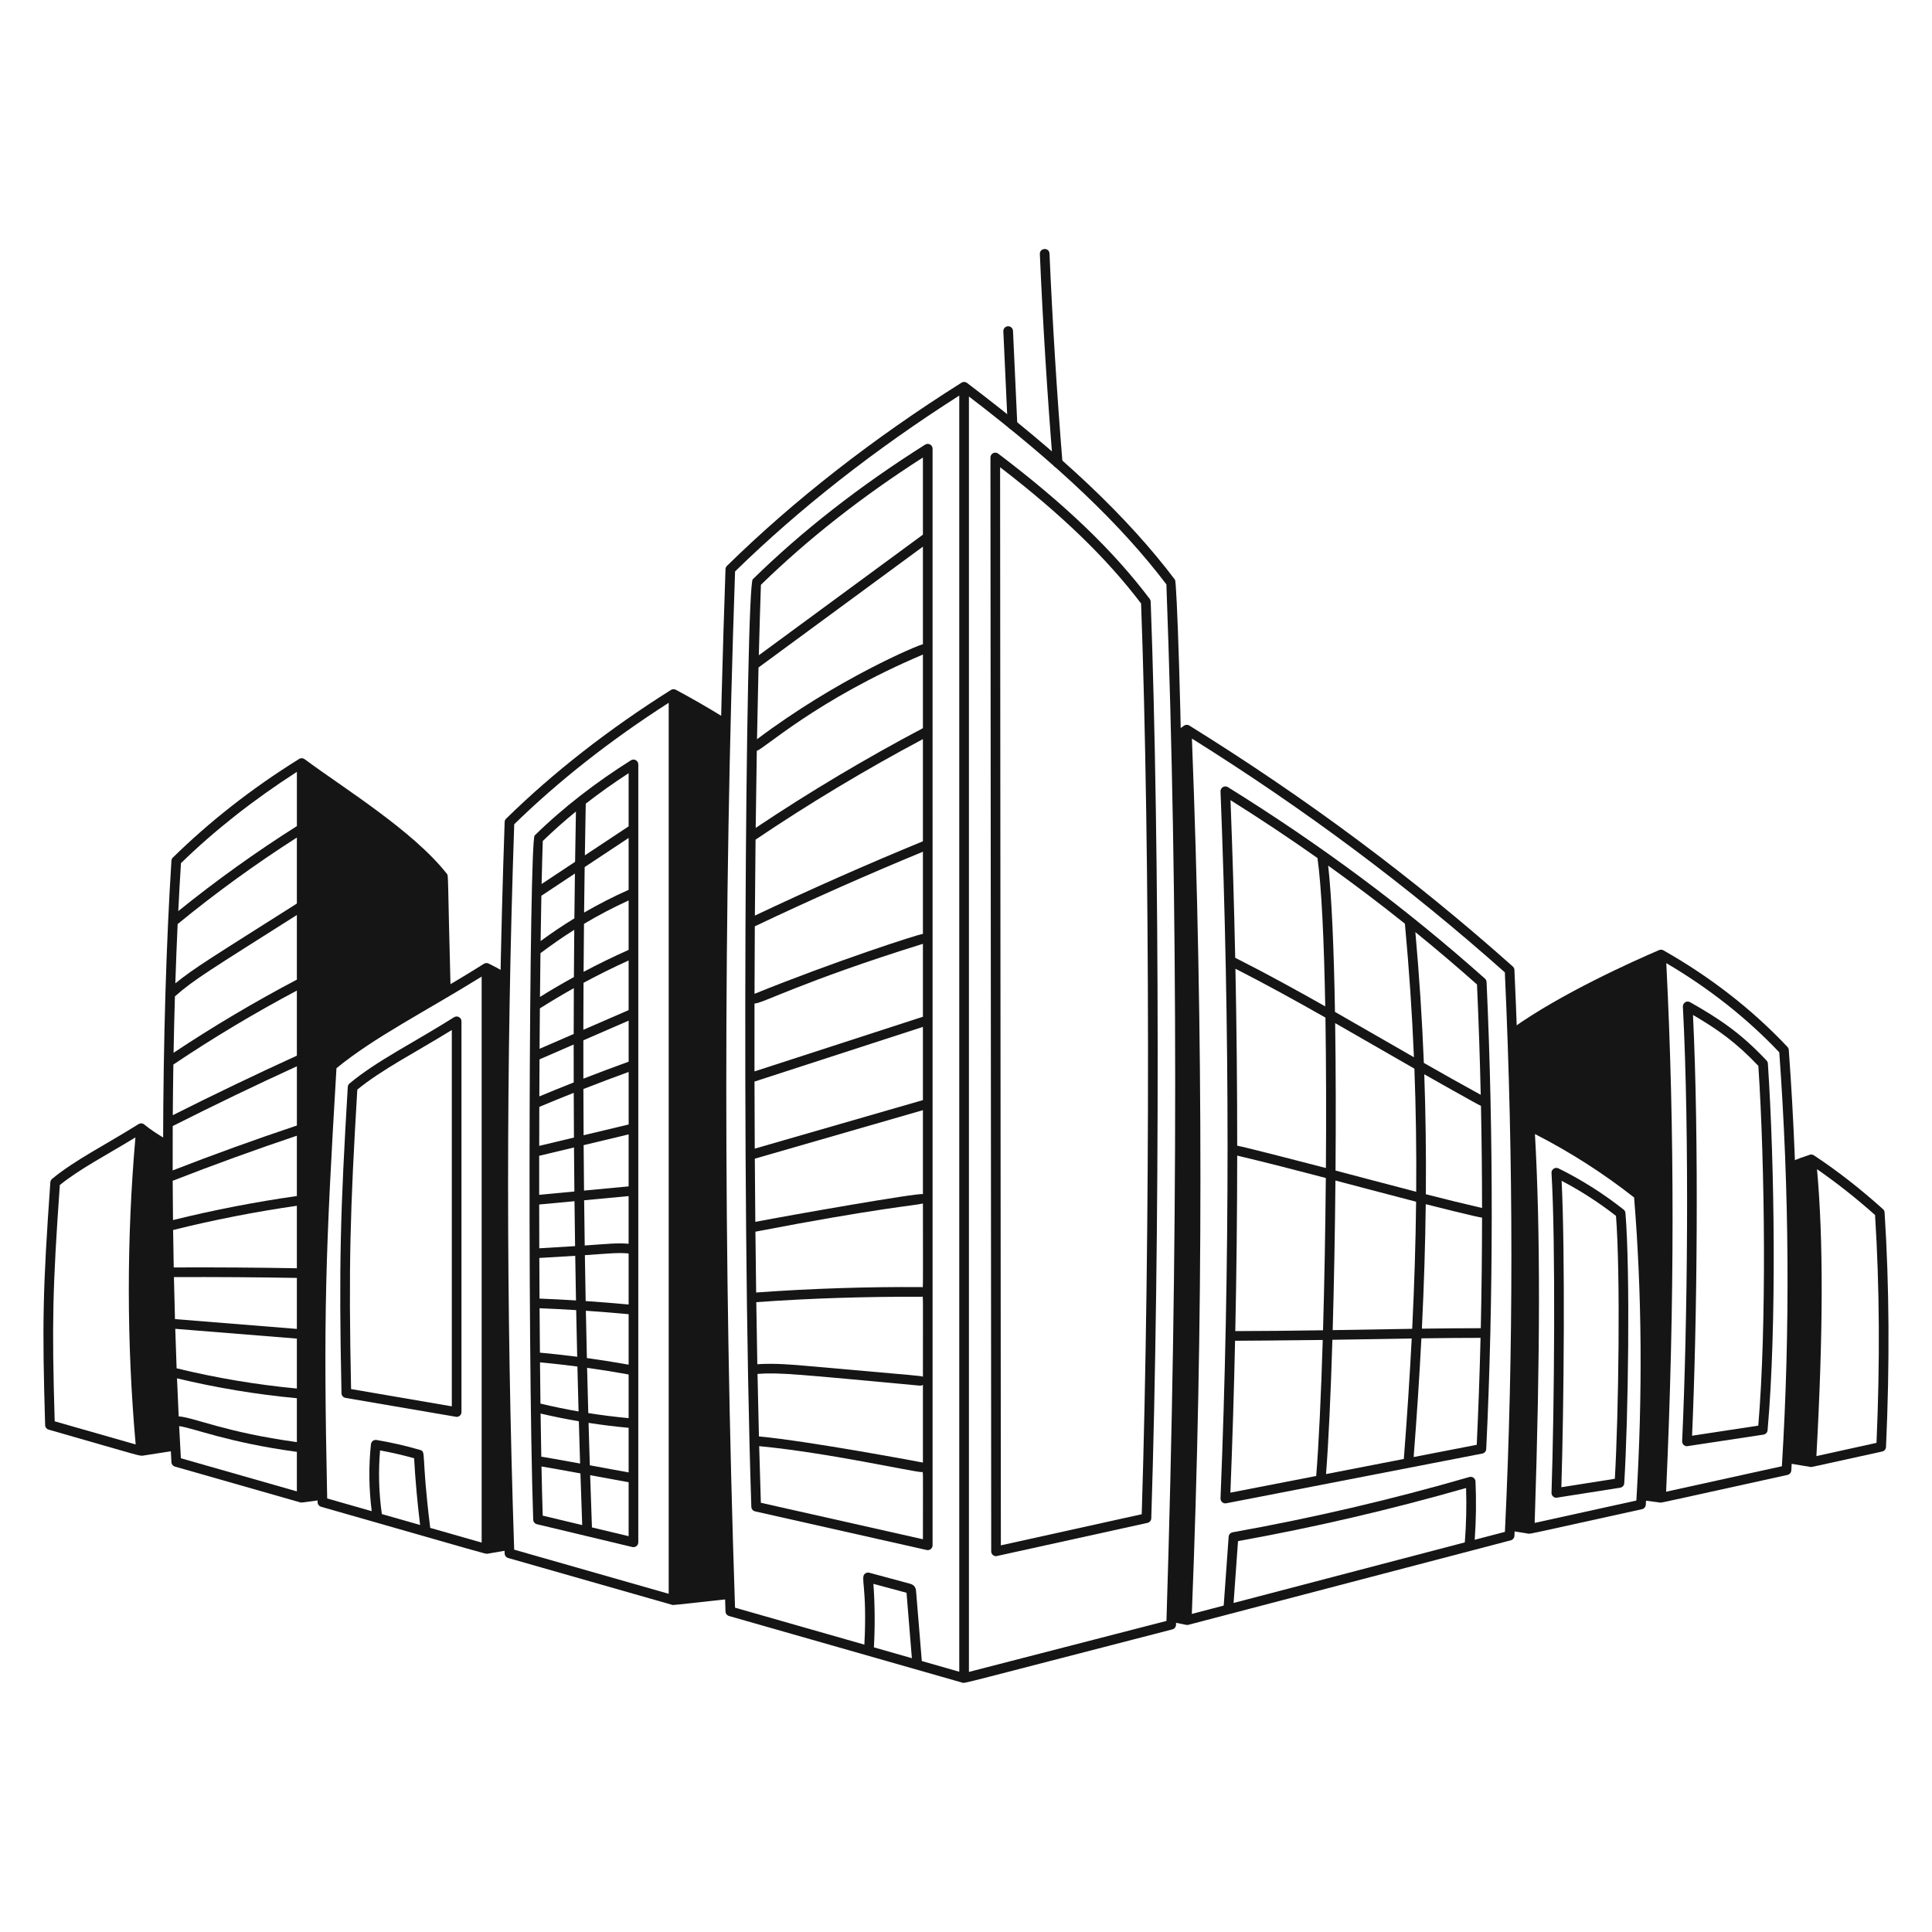
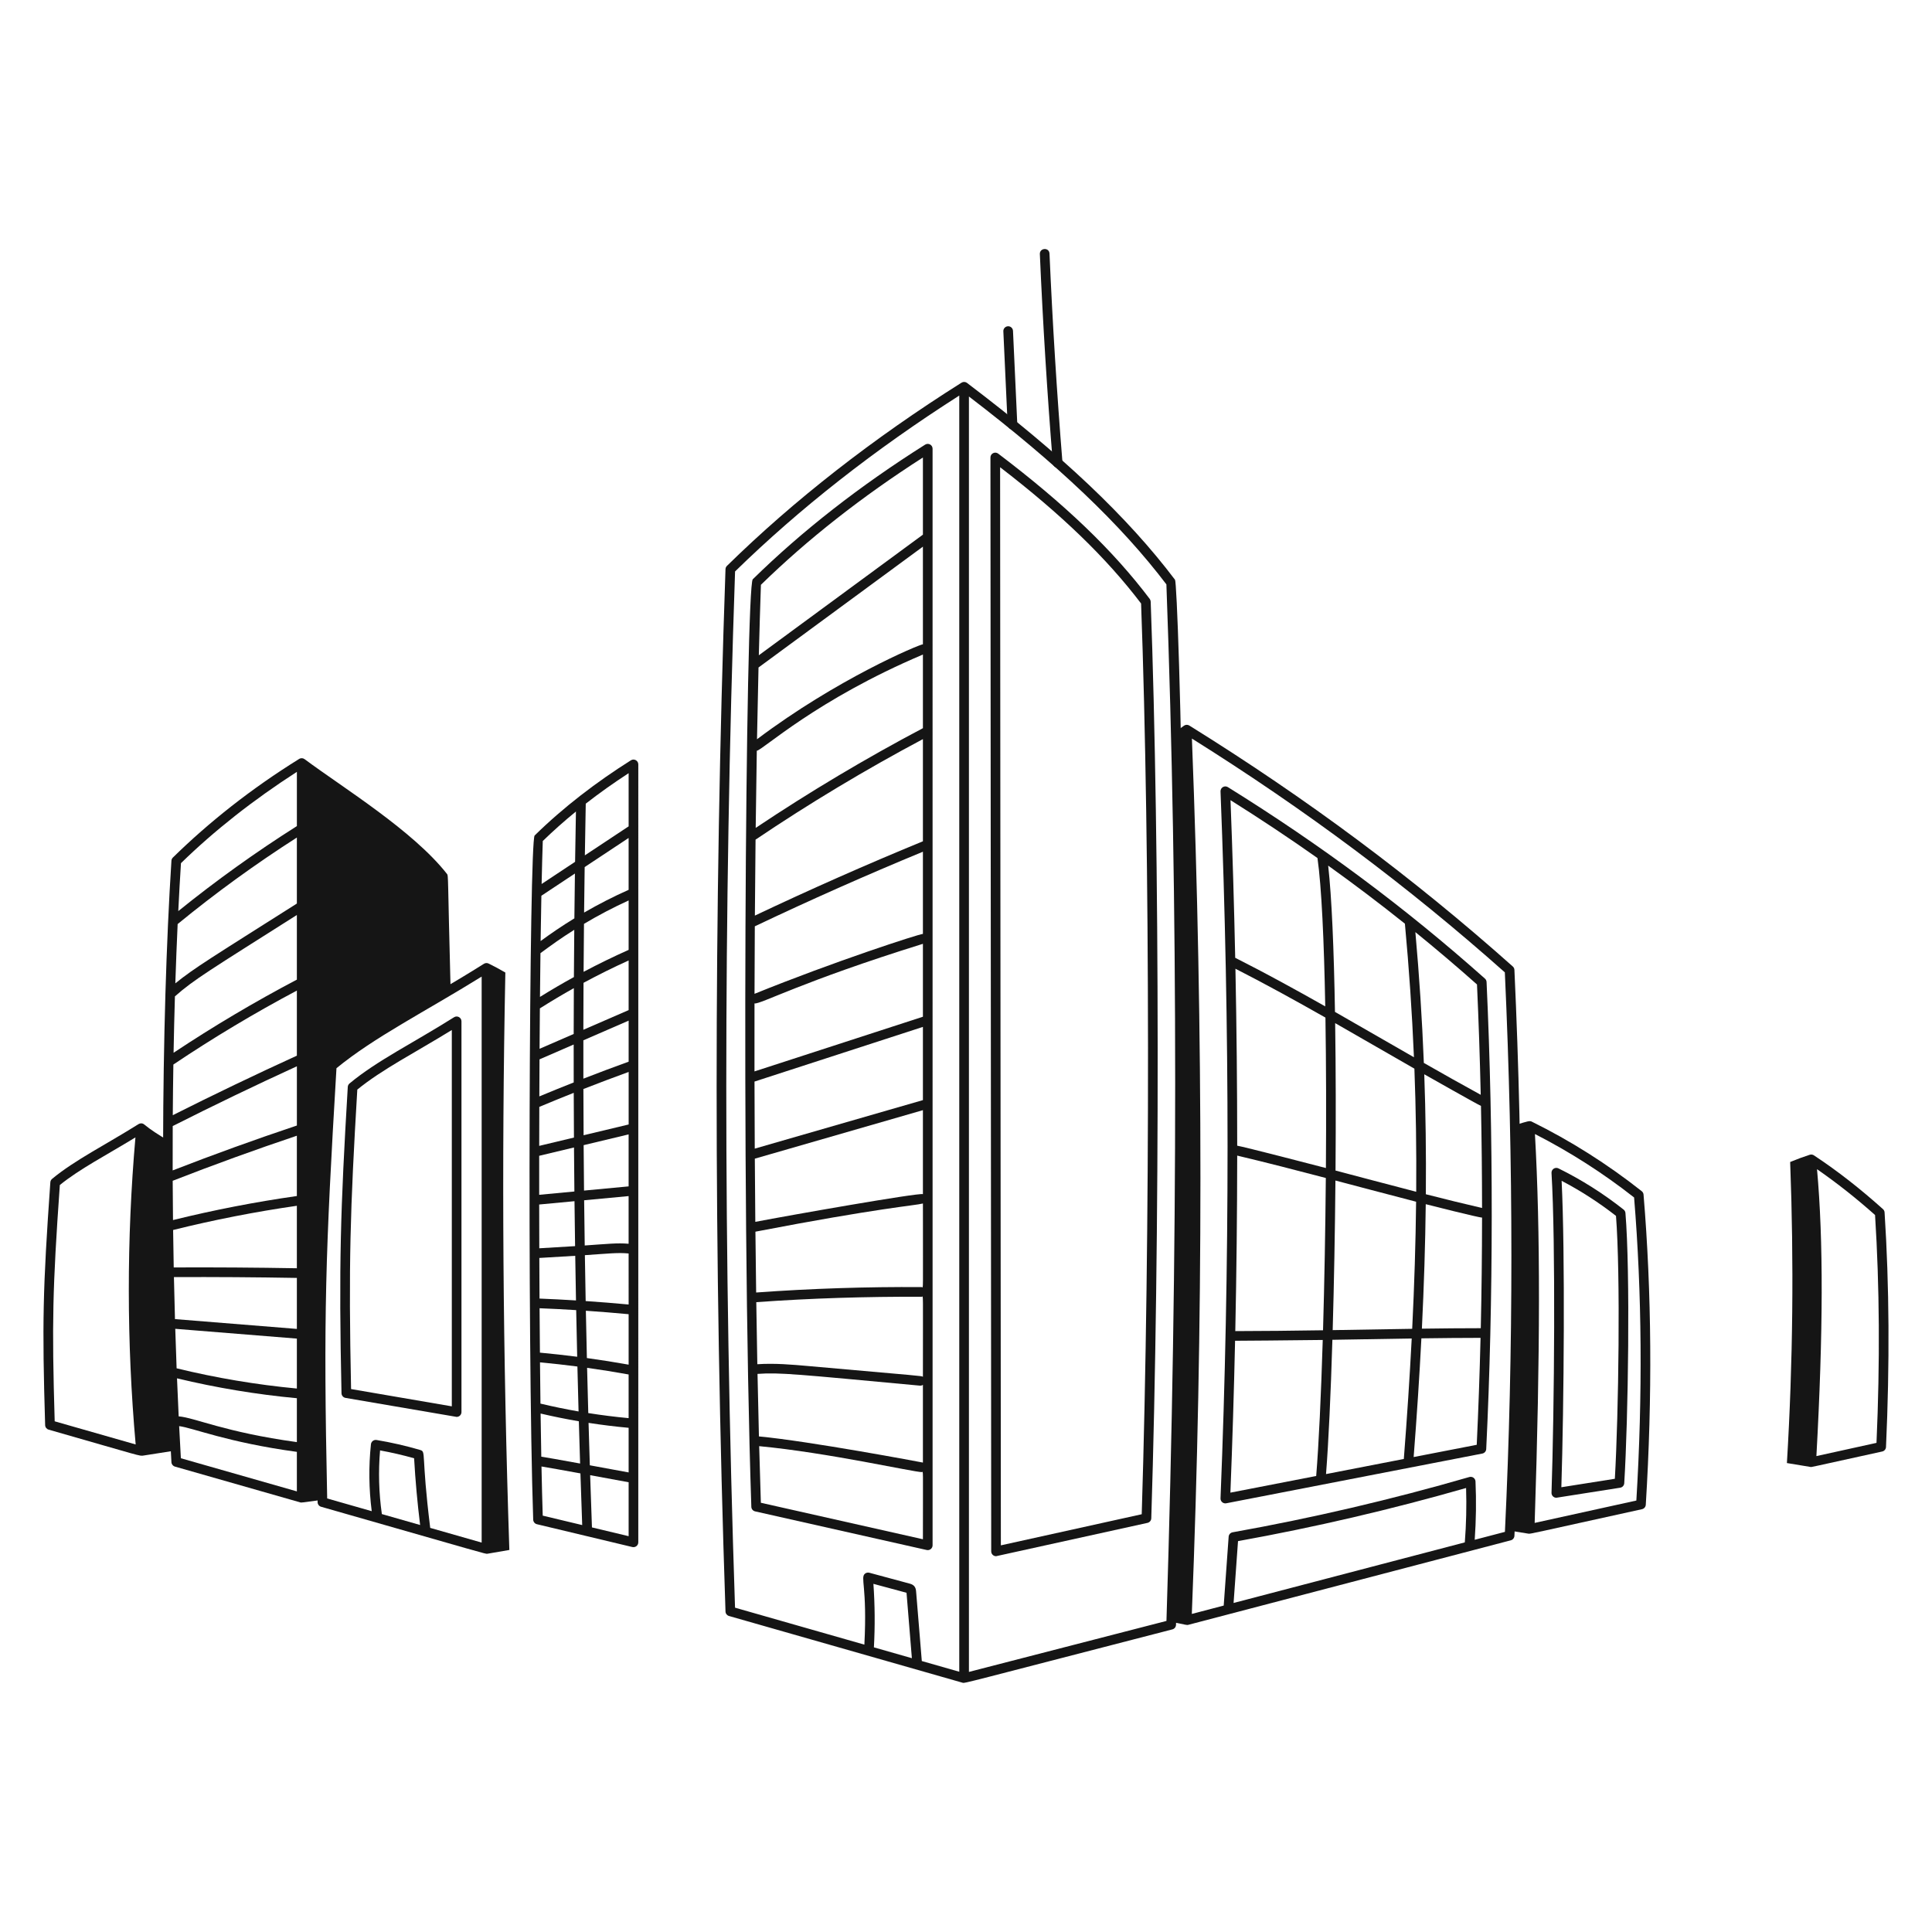
<svg xmlns="http://www.w3.org/2000/svg" width="200" height="200" viewBox="0 0 200 200" fill="none">
  <path d="M195.091 125.509C195.083 125.378 195.023 125.256 194.926 125.169C192.635 123.116 190.309 121.273 187.775 119.6C187.649 119.517 187.488 119.494 187.344 119.541C186.658 119.763 185.987 120.01 185.317 120.29C185.708 130.611 185.609 140.998 184.98 151.455L187.417 151.857C187.551 151.881 187.081 151.962 194.846 150.259C195.067 150.211 195.228 150.02 195.238 149.794C195.629 141.217 195.579 133.047 195.091 125.509ZM194.255 149.365L188.033 150.734C188.741 137.886 188.762 128.391 188.097 121.033C190.193 122.491 192.167 124.051 194.105 125.778C194.571 133.111 194.622 141.042 194.254 149.365H194.255Z" fill="#151515" />
-   <path d="M174.635 149.712C174.347 149.712 174.123 149.471 174.135 149.189C174.688 137.196 174.903 117.356 174.212 104.207C174.192 103.812 174.615 103.551 174.958 103.746C178.065 105.506 180.247 106.99 182.875 109.785C182.954 109.869 183.002 109.978 183.01 110.094C183.706 120.514 183.932 137.361 182.979 148.061C182.958 148.29 182.784 148.476 182.556 148.511L174.635 149.712ZM175.258 105.07C175.883 118.016 175.683 136.837 175.162 148.626L182.017 147.581C182.887 137.341 182.709 120.747 182.024 110.339C179.749 107.942 177.871 106.592 175.258 105.07Z" fill="#151515" />
-   <path d="M185.174 108.686C185.166 108.572 185.118 108.464 185.04 108.38C181.399 104.509 177.077 101.144 172.193 98.377C172.052 98.297 171.882 98.291 171.737 98.358C169.15 99.467 161.597 102.84 156.523 106.476C156.666 110.343 156.774 114.195 156.847 118.031L158.485 116.629C162.53 118.636 166.234 121.01 169.64 123.705C170.496 133.976 170.546 144.516 169.898 155.289L171.881 155.547C172.019 155.565 171.892 155.573 185.042 152.682C185.26 152.634 185.42 152.448 185.434 152.225C186.328 137.919 186.241 123.271 185.174 108.686ZM184.46 151.786L172.476 154.422C173.36 134.848 173.366 116.933 172.494 99.704C176.912 102.3 180.843 105.402 184.19 108.936C185.232 123.289 185.323 137.703 184.46 151.786Z" fill="#151515" />
  <path d="M17.367 118.038C16.434 117.495 15.587 116.949 14.923 116.401C14.751 116.259 14.518 116.257 14.342 116.367C11.034 118.45 7.716 120.102 5.39 122.039C5.286 122.126 5.221 122.252 5.212 122.388C4.432 133.448 4.356 136.973 4.673 147.53C4.68 147.747 4.826 147.936 5.036 147.996C14.832 150.8 14.415 150.747 14.866 150.676L18.178 150.157C17.619 140.089 17.339 128.994 17.367 118.038ZM5.662 147.134C5.361 136.97 5.44 133.394 6.194 122.673C8.249 121.004 10.949 119.62 14.02 117.743C13.099 128.292 13.106 138.977 14.044 149.53L5.662 147.134Z" fill="#151515" />
  <path d="M161.112 155.047C160.827 155.047 160.602 154.81 160.612 154.53C160.903 145.825 161.048 128.603 160.612 121.429C160.589 121.046 160.989 120.78 161.332 120.95C163.713 122.124 165.982 123.56 168.077 125.217C168.185 125.303 168.254 125.43 168.265 125.568C168.774 131.682 168.555 146.87 168.141 153.544C168.126 153.778 167.952 153.97 167.72 154.007L161.111 155.047H161.112ZM161.659 122.238C162.028 129.699 161.899 145.411 161.631 153.959L167.168 153.083C167.559 146.331 167.761 131.954 167.287 125.868C165.523 124.489 163.634 123.271 161.659 122.238Z" fill="#151515" />
  <path d="M170.139 123.663C170.128 123.525 170.059 123.398 169.951 123.312C166.416 120.516 162.586 118.093 158.568 116.111C158.367 116.012 158.193 116.033 156.816 116.488C157.122 130.69 156.953 144.68 156.297 158.455L158.207 158.762C158.447 158.801 158.219 158.814 169.979 156.231C170.197 156.183 170.357 155.997 170.371 155.773C171.062 144.61 170.984 133.807 170.139 123.663ZM169.395 155.335L158.868 157.651C159.452 139.89 159.462 127.395 158.897 117.395C162.507 119.239 165.956 121.445 169.161 123.962C169.976 133.881 170.054 144.433 169.395 155.335Z" fill="#151515" />
  <path d="M34.346 110.336C37.654 107.579 41.896 105.274 46.647 102.458C46.331 90.492 46.433 90.674 46.263 90.459C42.754 85.991 35.554 81.575 31.53 78.588C31.375 78.472 31.154 78.45 30.966 78.566C26.006 81.645 21.63 85.113 17.896 88.774C17.808 88.86 17.755 88.976 17.747 89.099C16.677 105.905 16.515 130.165 17.747 151.369C17.759 151.581 17.904 151.763 18.109 151.821L31.096 155.531C31.181 155.555 31.179 155.565 33.375 155.255C32.966 136.096 33.198 129.615 34.346 110.336ZM30.732 154.388L18.724 150.957C18.661 149.86 18.602 148.752 18.546 147.634C19.905 147.785 23.52 149.318 30.732 150.296V154.388ZM30.732 149.287C23.244 148.257 20.14 146.744 18.497 146.622C18.435 145.321 18.377 144.008 18.324 142.685C22.394 143.664 26.562 144.355 30.732 144.744V149.287ZM30.732 143.741C26.547 143.346 22.363 142.643 18.283 141.647C18.231 140.293 18.185 138.929 18.143 137.558L30.732 138.572V143.741ZM30.732 137.569L18.113 136.553C18.071 135.11 18.036 133.659 18.005 132.205C22.237 132.186 26.513 132.215 30.732 132.29V137.57V137.569ZM30.732 131.289C26.505 131.215 22.224 131.185 17.984 131.205C17.959 129.915 17.938 128.622 17.921 127.329C22.131 126.281 26.436 125.439 30.731 124.822V131.289H30.732ZM30.732 123.812C26.434 124.424 22.126 125.26 17.909 126.301C17.894 124.945 17.883 123.588 17.877 122.234C22.106 120.583 26.425 119.015 30.731 117.569V123.812H30.732ZM30.732 116.514C26.428 117.953 22.108 119.515 17.874 121.162C17.87 119.627 17.872 118.095 17.88 116.569C22.11 114.431 26.429 112.352 30.733 110.381V116.513L30.732 116.514ZM30.732 109.282C26.434 111.244 22.118 113.314 17.886 115.445C17.898 113.685 17.919 111.935 17.947 110.2C22.058 107.44 26.351 104.869 30.732 102.544V109.282ZM30.732 101.411C26.364 103.709 22.079 106.251 17.968 108.983C18.004 107.012 18.051 105.063 18.108 103.143C20.114 101.374 21.717 100.44 30.732 94.719V101.411ZM30.732 93.534C21.989 99.082 20.128 100.187 18.15 101.797C18.218 99.71 18.298 97.661 18.39 95.659C22.312 92.445 26.459 89.436 30.732 86.702V93.534ZM30.732 85.518C26.49 88.202 22.366 91.158 18.455 94.318C18.538 92.626 18.631 90.969 18.733 89.355C22.192 85.983 26.224 82.807 30.733 79.902V85.519L30.732 85.518Z" fill="#151515" />
  <path d="M47.271 146.677L35.768 144.71C35.532 144.669 35.358 144.467 35.352 144.228C35.066 130.973 35.244 125.265 36.002 112.516C36.01 112.378 36.075 112.25 36.181 112.162C39.023 109.794 42.763 107.976 47.004 105.304C47.338 105.094 47.771 105.335 47.771 105.727V146.178C47.771 146.453 47.548 146.677 47.271 146.677ZM36.343 143.795L46.771 145.584V106.627C42.936 108.989 39.562 110.695 36.988 112.793C36.25 125.226 36.072 130.942 36.343 143.795Z" fill="#151515" />
  <path d="M52.314 100.677C51.693 100.316 51.11 100.002 50.58 99.745C50.425 99.67 50.242 99.679 50.095 99.772C43.796 103.74 38.229 106.45 34.025 109.952C33.919 110.04 33.855 110.169 33.846 110.306C32.691 129.708 32.463 136.204 32.878 155.51C32.883 155.729 33.03 155.92 33.241 155.98C50.419 160.899 50.266 160.874 50.446 160.844L52.728 160.452C52.061 140.483 51.914 120.557 52.314 100.677ZM39.53 156.737C39.219 154.555 39.158 152.342 39.344 150.145C40.528 150.36 41.71 150.633 42.868 150.96C42.998 153.262 43.208 155.582 43.491 157.868L39.53 156.736V156.737ZM49.861 159.688L44.536 158.167C43.578 150.441 44.145 150.291 43.489 150.099C42.012 149.667 40.495 149.32 38.98 149.067C38.696 149.02 38.431 149.222 38.4 149.508C38.154 151.812 38.188 154.14 38.481 156.437L33.87 155.12C33.467 136.207 33.696 129.661 34.831 110.582C38.757 107.358 43.976 104.746 49.861 101.096V159.688Z" fill="#151515" />
-   <path d="M75.147 74.396C73.276 73.241 71.497 72.221 69.966 71.407C69.805 71.322 69.611 71.324 69.457 71.422C63.007 75.486 57.266 79.97 52.391 84.751C52.299 84.841 52.246 84.962 52.242 85.091C51.383 109.853 51.383 135.332 52.242 160.819C52.249 161.036 52.395 161.223 52.604 161.283L69.586 166.135C69.685 166.163 69.669 166.175 75.561 165.515C74.559 135.071 74.404 104.696 75.147 74.396ZM69.223 164.99L53.228 160.42C52.385 135.146 52.386 109.884 53.233 85.324C57.832 80.835 63.207 76.61 69.223 72.754V164.99Z" fill="#151515" />
  <path d="M66.077 79.13C66.077 78.74 65.646 78.496 65.31 78.707C61.78 80.932 58.361 83.532 55.346 86.489C54.788 87.035 54.574 138.824 55.197 157.316C55.204 157.541 55.362 157.733 55.58 157.786L65.46 160.148C65.774 160.223 66.076 159.984 66.076 159.662L66.077 79.13ZM65.077 116.406L60.414 117.521C60.404 115.926 60.397 114.33 60.393 112.735C61.949 112.126 63.514 111.536 65.078 110.967V116.405L65.077 116.406ZM65.077 109.904C63.513 110.469 61.948 111.057 60.39 111.663V107.693L65.077 105.656V109.904ZM55.888 104.388C57.038 103.659 58.211 102.96 59.404 102.292C59.396 103.873 59.391 105.455 59.388 107.037L55.856 108.572L55.888 104.388ZM55.85 109.665L59.387 108.128L59.39 112.055C58.197 112.526 57.009 113.008 55.832 113.499L55.85 109.665ZM65.076 104.566L60.388 106.603C60.391 104.982 60.397 103.362 60.406 101.742C61.937 100.916 63.496 100.142 65.076 99.427V104.566ZM65.076 98.331C63.5 99.033 61.943 99.792 60.413 100.604C60.423 98.948 60.437 97.292 60.454 95.638C61.95 94.746 63.494 93.936 65.076 93.214V98.331ZM59.41 101.145C58.22 101.799 57.048 102.485 55.898 103.2C55.913 101.638 55.929 100.124 55.948 98.671C57.184 97.763 58.022 97.152 59.448 96.254C59.432 97.883 59.42 99.515 59.41 101.145ZM55.828 114.584C57.007 114.09 58.197 113.604 59.393 113.129L59.415 117.76L55.819 118.62L55.828 114.584ZM55.857 135.429C57.116 135.479 58.381 135.544 59.647 135.623C59.679 137.233 59.713 138.842 59.751 140.451C58.465 140.286 57.177 140.144 55.893 140.025L55.857 135.429ZM60.648 135.688C62.127 135.788 63.606 135.908 65.076 136.045V141.269C63.646 141.013 62.202 140.784 60.754 140.584C60.716 138.953 60.68 137.321 60.648 135.688ZM65.076 135.042C63.6 134.904 62.115 134.785 60.628 134.685C60.598 133.102 60.571 131.519 60.546 129.935C62.933 129.773 63.973 129.648 65.075 129.76L65.076 135.042ZM59.627 134.62C58.365 134.542 57.105 134.478 55.851 134.428L55.831 130.223C57.067 130.156 58.303 130.081 59.548 130C59.572 131.54 59.598 133.081 59.627 134.62ZM55.827 129.222L55.817 124.69L59.472 124.347L59.533 128.999C58.298 129.08 57.062 129.154 55.827 129.222ZM55.816 123.686V119.648L59.42 118.786L59.46 123.343L55.816 123.686ZM55.9 141.03C57.19 141.15 58.483 141.294 59.773 141.462C59.81 143.014 59.85 144.564 59.893 146.114C58.568 145.883 57.251 145.612 55.948 145.301L55.9 141.031V141.03ZM60.776 141.597C62.217 141.798 63.652 142.027 65.075 142.285V146.805C63.68 146.675 62.285 146.5 60.898 146.28L60.776 141.597ZM60.531 128.932L60.47 124.252L65.074 123.819V128.754C63.904 128.651 62.877 128.772 60.531 128.932ZM65.075 122.814L60.459 123.248L60.418 118.546L65.075 117.432V122.814ZM65.075 92.115C63.5 92.816 61.96 93.603 60.465 94.469C60.482 92.898 60.502 91.328 60.525 89.759L65.075 86.745V92.115ZM59.459 95.068C58.094 95.903 57.065 96.614 55.965 97.417C55.988 95.758 56.014 94.188 56.043 92.728L59.516 90.427C59.495 91.973 59.475 93.52 59.459 95.068ZM55.962 146.329C57.27 146.636 58.592 146.903 59.922 147.131L60.052 151.504C57.795 151.093 56.534 150.871 56.034 150.795C56.008 149.392 55.984 147.898 55.962 146.329ZM60.927 147.295C62.305 147.509 63.691 147.68 65.076 147.806V152.425L61.059 151.687L60.927 147.295ZM65.076 85.544L60.544 88.546C60.571 86.761 60.602 84.978 60.637 83.196C62.036 82.105 63.518 81.051 65.076 80.04V85.544ZM59.621 84.007C59.588 85.742 59.559 87.478 59.533 89.215L56.068 91.511C56.104 89.852 56.144 88.357 56.188 87.061C57.261 86.017 58.408 84.998 59.621 84.007ZM56.054 151.809C56.729 151.919 58.347 152.21 60.086 152.526C60.144 154.311 60.205 156.094 60.269 157.875L56.183 156.898C56.135 155.419 56.092 153.707 56.054 151.808V151.809ZM61.278 158.117C61.212 156.316 61.15 154.514 61.092 152.71L65.076 153.442V159.025L61.278 158.117Z" fill="#151515" />
  <path d="M156.772 100.402C156.766 100.267 156.706 100.141 156.605 100.051C146.264 90.842 135.309 82.682 123.116 75.107C122.946 75.001 122.727 75.006 122.561 75.126C122.282 75.327 122 75.532 121.716 75.74C122.464 105.558 122.244 136.34 121.248 167.894C122.889 168.241 122.909 168.228 122.979 168.21L156.399 159.452C156.61 159.396 156.761 159.21 156.772 158.993C157.69 140.064 157.69 120.351 156.772 100.402ZM151.638 159.666L127.7 165.939L128.159 159.537C136.084 158.109 144.022 156.26 151.769 154.037C151.828 155.91 151.784 157.8 151.637 159.665L151.638 159.666ZM155.79 158.578L152.661 159.398C152.805 157.394 152.833 155.365 152.744 153.359C152.73 153.037 152.419 152.811 152.105 152.901C144.072 155.229 135.828 157.154 127.6 158.623C127.375 158.663 127.205 158.851 127.189 159.08L126.678 166.208L123.377 167.073C124.562 137.302 124.565 106.822 123.387 76.457C135.15 83.823 145.756 91.747 155.781 100.659C156.682 120.376 156.685 139.861 155.789 158.579L155.79 158.578Z" fill="#151515" />
  <path d="M153.888 101.656C153.882 101.521 153.822 101.395 153.721 101.305C145.507 93.99 136.803 87.506 127.111 81.484C126.767 81.272 126.332 81.531 126.348 81.929C127.319 106.45 127.319 131.072 126.348 155.108C126.334 155.433 126.631 155.681 126.943 155.619L153.449 150.472C153.675 150.428 153.842 150.236 153.853 150.006C154.601 134.583 154.614 117.412 153.889 101.657L153.888 101.656ZM153.422 125.051C151.518 124.612 149.582 124.133 147.603 123.628C147.638 119.387 147.584 115.271 147.44 111.21C147.796 111.413 152.939 114.324 153.309 114.483C153.381 117.99 153.418 121.523 153.422 125.051ZM146.605 123.372C144.64 122.865 139.03 121.381 138.253 121.176C138.294 115.915 138.285 110.672 138.215 105.913C139.713 106.767 145.162 109.907 146.418 110.626C146.575 114.795 146.638 119.017 146.605 123.372ZM137.257 120.914C136.248 120.649 128.746 118.704 128.075 118.601C128.075 112.506 128.013 106.396 127.892 100.282C130.974 101.852 134.103 103.579 137.209 105.34C137.285 110.168 137.297 115.527 137.257 120.914ZM128.074 119.627C131.089 120.342 134.187 121.141 137.249 121.946C137.201 127.375 137.101 132.801 136.96 137.709C133.865 137.756 130.777 137.792 127.877 137.795C128.003 131.761 128.069 125.702 128.075 119.627H128.074ZM138.244 122.208C138.938 122.391 144.551 123.876 146.595 124.402C146.549 128.633 146.414 132.995 146.19 137.558C144.556 137.582 139.029 137.677 137.959 137.694C138.097 132.867 138.196 127.544 138.244 122.208ZM147.593 124.657C147.693 124.683 153.184 126.078 153.422 126.042C153.418 129.883 153.374 133.713 153.29 137.494C151.355 137.494 149.316 137.514 147.193 137.543C147.412 133.078 147.545 128.805 147.593 124.657ZM152.898 101.912C153.068 105.654 153.197 109.475 153.284 113.333C151.319 112.259 149.349 111.148 147.396 110.033C147.216 105.495 146.923 101.016 146.519 96.493C148.683 98.25 150.806 100.053 152.897 101.911L152.898 101.912ZM145.435 95.62C145.864 100.245 146.176 104.818 146.371 109.447C145.299 108.832 139.869 105.703 138.196 104.751C138.087 98.311 137.861 92.859 137.492 89.608C140.208 91.553 142.851 93.554 145.435 95.62ZM136.384 88.822C136.808 91.789 137.065 97.4 137.189 104.18C134.081 102.423 130.952 100.706 127.868 99.15C127.753 93.712 127.592 88.27 127.382 82.834C130.478 84.777 133.473 86.769 136.383 88.823L136.384 88.822ZM127.371 154.517C127.578 149.301 127.739 144.059 127.855 138.796C127.855 138.796 133.875 138.759 136.93 138.712C136.754 144.485 136.522 149.47 136.252 152.793L127.372 154.518L127.371 154.517ZM137.27 152.595C137.532 149.256 137.758 144.351 137.929 138.696C139.015 138.678 144.527 138.583 146.14 138.56C145.934 142.546 145.662 146.687 145.323 151.032L137.271 152.596L137.27 152.595ZM146.341 150.833C146.673 146.556 146.94 142.475 147.142 138.545C149.276 138.516 151.324 138.496 153.266 138.495C153.174 142.252 153.043 145.955 152.871 149.565L146.341 150.833Z" fill="#151515" />
  <path d="M103.11 161.097C102.832 161.097 102.61 160.871 102.61 160.597L102.531 47.358C102.531 46.944 103.005 46.71 103.333 46.959C110.233 52.185 115.217 56.963 119.018 61.998C119.08 62.08 119.115 62.179 119.119 62.281C120.06 87.753 120.086 128.548 119.18 157.174C119.173 157.403 119.011 157.597 118.788 157.647L103.111 161.098L103.11 161.097ZM103.531 48.369L103.609 159.974L118.191 156.753C119.083 128.227 119.055 87.822 118.125 62.475C114.542 57.758 109.886 53.256 103.531 48.369Z" fill="#151515" />
  <path d="M96.54 46.45C96.54 46.057 96.106 45.817 95.773 46.027C89.028 50.277 83.023 54.966 77.927 59.965C77.2 60.677 76.689 123.613 77.778 155.986C77.785 156.214 77.945 156.407 78.168 156.457L95.931 160.456C96.241 160.526 96.541 160.291 96.541 159.968L96.54 46.45ZM95.54 113.883L78.132 118.906L78.106 111.963L95.54 106.304V113.883ZM95.54 142.525C95.378 142.419 95.543 142.466 83.719 141.416C81.981 141.262 80.187 141.104 78.398 141.224C78.358 139.127 78.322 136.983 78.29 134.801C83.968 134.387 89.73 134.22 95.422 134.239C95.589 134.239 95.54 133.26 95.54 142.525ZM95.43 133.239C89.729 133.199 83.962 133.387 78.277 133.8C78.248 131.73 78.223 129.628 78.201 127.503C91.098 125.024 94.686 124.805 95.541 124.586C95.541 134.255 95.588 133.241 95.431 133.24L95.43 133.239ZM78.215 86.918C83.785 83.163 89.608 79.666 95.54 76.513V87.089C89.702 89.49 83.855 92.077 78.145 94.782C78.163 92.127 78.186 89.501 78.215 86.918ZM95.54 96.678C95.145 96.684 86.292 99.558 78.108 102.88C78.114 100.538 78.124 98.206 78.138 95.892C83.847 93.178 89.696 90.582 95.54 88.17V96.678ZM78.106 103.873C78.715 103.989 82.885 101.642 95.54 97.704V105.252L78.104 110.912L78.106 103.873ZM95.54 66.696C95.09 66.745 86.634 70.295 78.365 76.528C78.411 73.974 78.463 71.491 78.521 69.099L95.539 56.589L95.54 66.696ZM78.344 77.718C78.979 77.63 84.483 72.449 95.54 67.758V75.381C89.619 78.507 83.801 81.976 78.229 85.703C78.261 82.983 78.3 80.316 78.344 77.718ZM78.418 142.225C80.741 142.062 82.468 142.258 95.222 143.441C95.326 143.451 95.44 143.426 95.54 143.361V151.405C95.427 151.377 83.742 149.178 78.564 148.698C78.511 146.604 78.462 144.442 78.418 142.224V142.225ZM95.54 123.615C94.985 123.473 81.795 125.795 78.19 126.487C78.169 124.327 78.152 122.143 78.139 119.945L95.54 114.924V123.615ZM95.54 47.36V55.347L78.553 67.835C78.618 65.287 78.69 62.847 78.77 60.539C83.591 55.833 89.228 51.403 95.54 47.36ZM78.764 155.566C78.702 153.687 78.644 151.73 78.59 149.706C85.687 150.376 94.579 152.391 95.421 152.391C95.593 152.391 95.54 151.559 95.54 159.343L78.764 155.566Z" fill="#151515" />
  <path d="M104.811 44.455C104.545 44.458 104.324 44.246 104.312 43.978L103.866 34.297C103.853 34.021 104.067 33.787 104.343 33.775C104.617 33.759 104.853 33.976 104.865 34.252L105.311 43.933C105.317 44.053 105.239 44.45 104.811 44.455Z" fill="#151515" />
  <path d="M109.488 48.417C109.23 48.417 109.011 48.219 108.99 47.957C108.411 40.787 107.959 33.501 107.645 26.301C107.616 25.651 108.615 25.578 108.644 26.257C108.957 33.445 109.409 40.718 109.987 47.877C110.01 48.166 109.783 48.417 109.488 48.417Z" fill="#151515" />
  <path d="M121.638 60.019C116.741 53.532 109.9 47.058 100.111 39.644C99.942 39.511 99.713 39.504 99.537 39.615C90.361 45.397 82.189 51.778 75.252 58.581C75.16 58.671 75.108 58.792 75.103 58.921C73.879 94.2 73.879 130.504 75.103 166.823C75.111 167.04 75.257 167.227 75.466 167.287L99.668 174.202C99.874 174.26 99.715 174.272 121.365 168.673C121.58 168.617 121.733 168.426 121.74 168.204C123.592 109.731 121.98 60.469 121.638 60.019ZM90.415 163.958L93.843 164.884L94.397 171.656L90.466 170.533C90.588 168.349 90.57 166.143 90.415 163.958ZM99.303 173.058L95.425 171.95L94.832 164.72C94.796 164.273 94.588 164.05 94.18 163.939L89.992 162.809C89.835 162.768 89.666 162.804 89.54 162.908C89.035 163.332 89.791 164.183 89.48 170.252L76.09 166.426C74.882 130.32 74.883 94.231 76.094 59.156C82.757 52.645 90.561 46.523 99.303 40.948V173.058ZM120.751 167.798L100.303 173.075V41.046C109.53 48.103 116.045 54.303 120.745 60.496C121.955 93.371 121.957 129.469 120.751 167.797V167.798Z" fill="#151515" />
</svg>